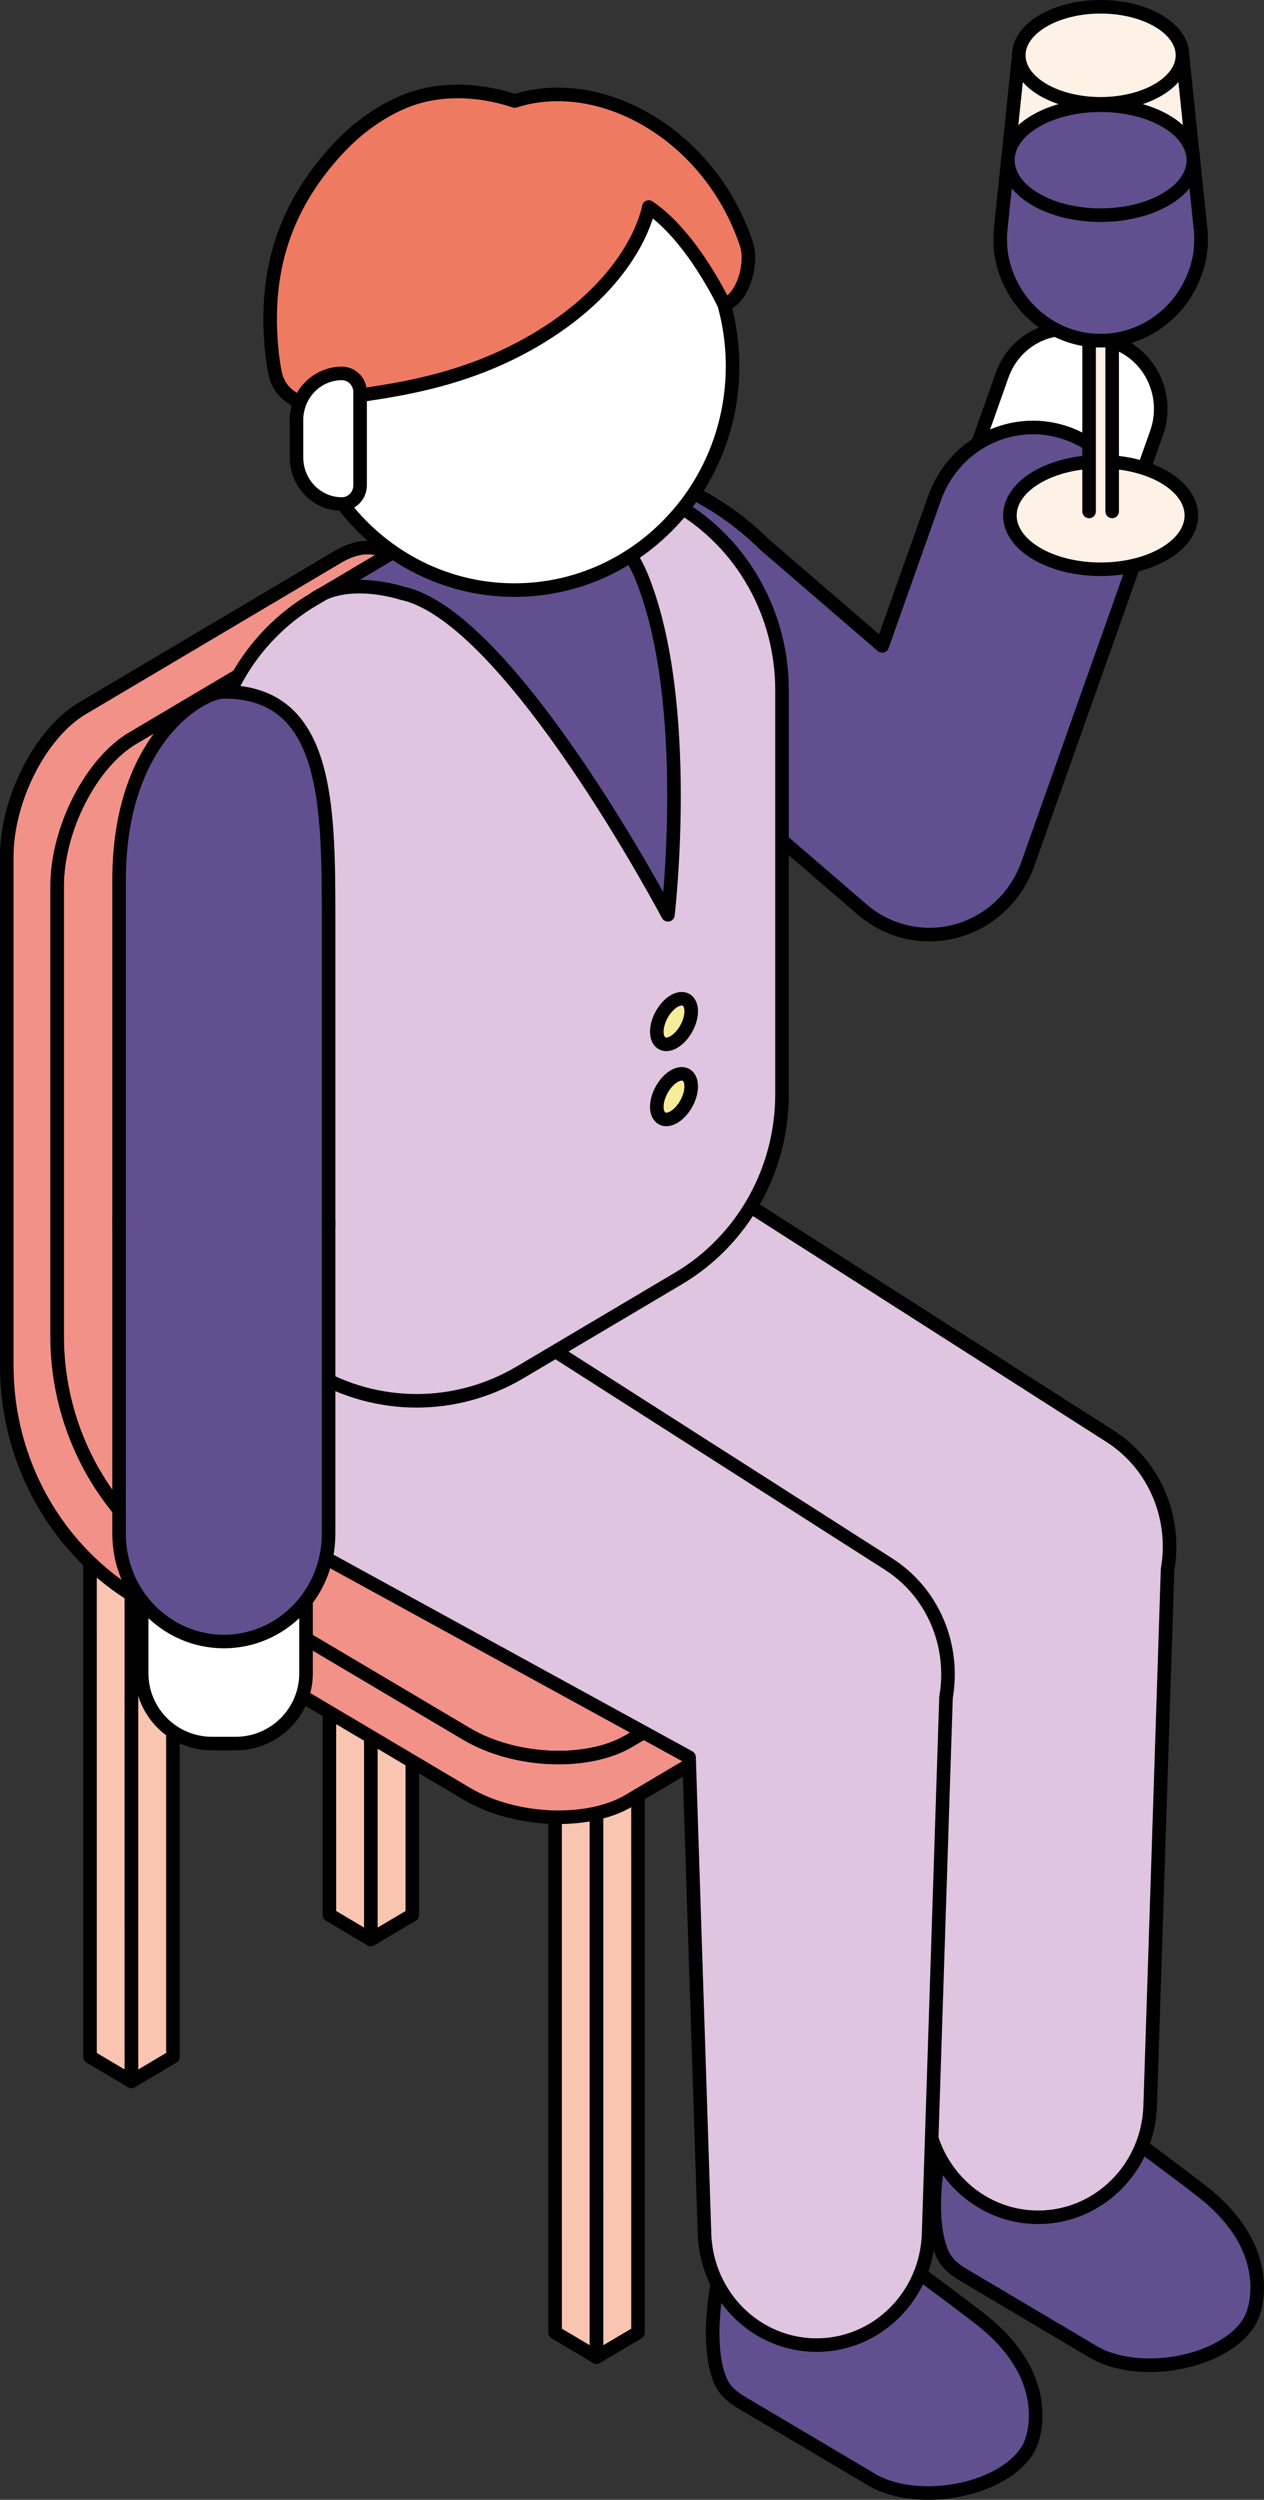
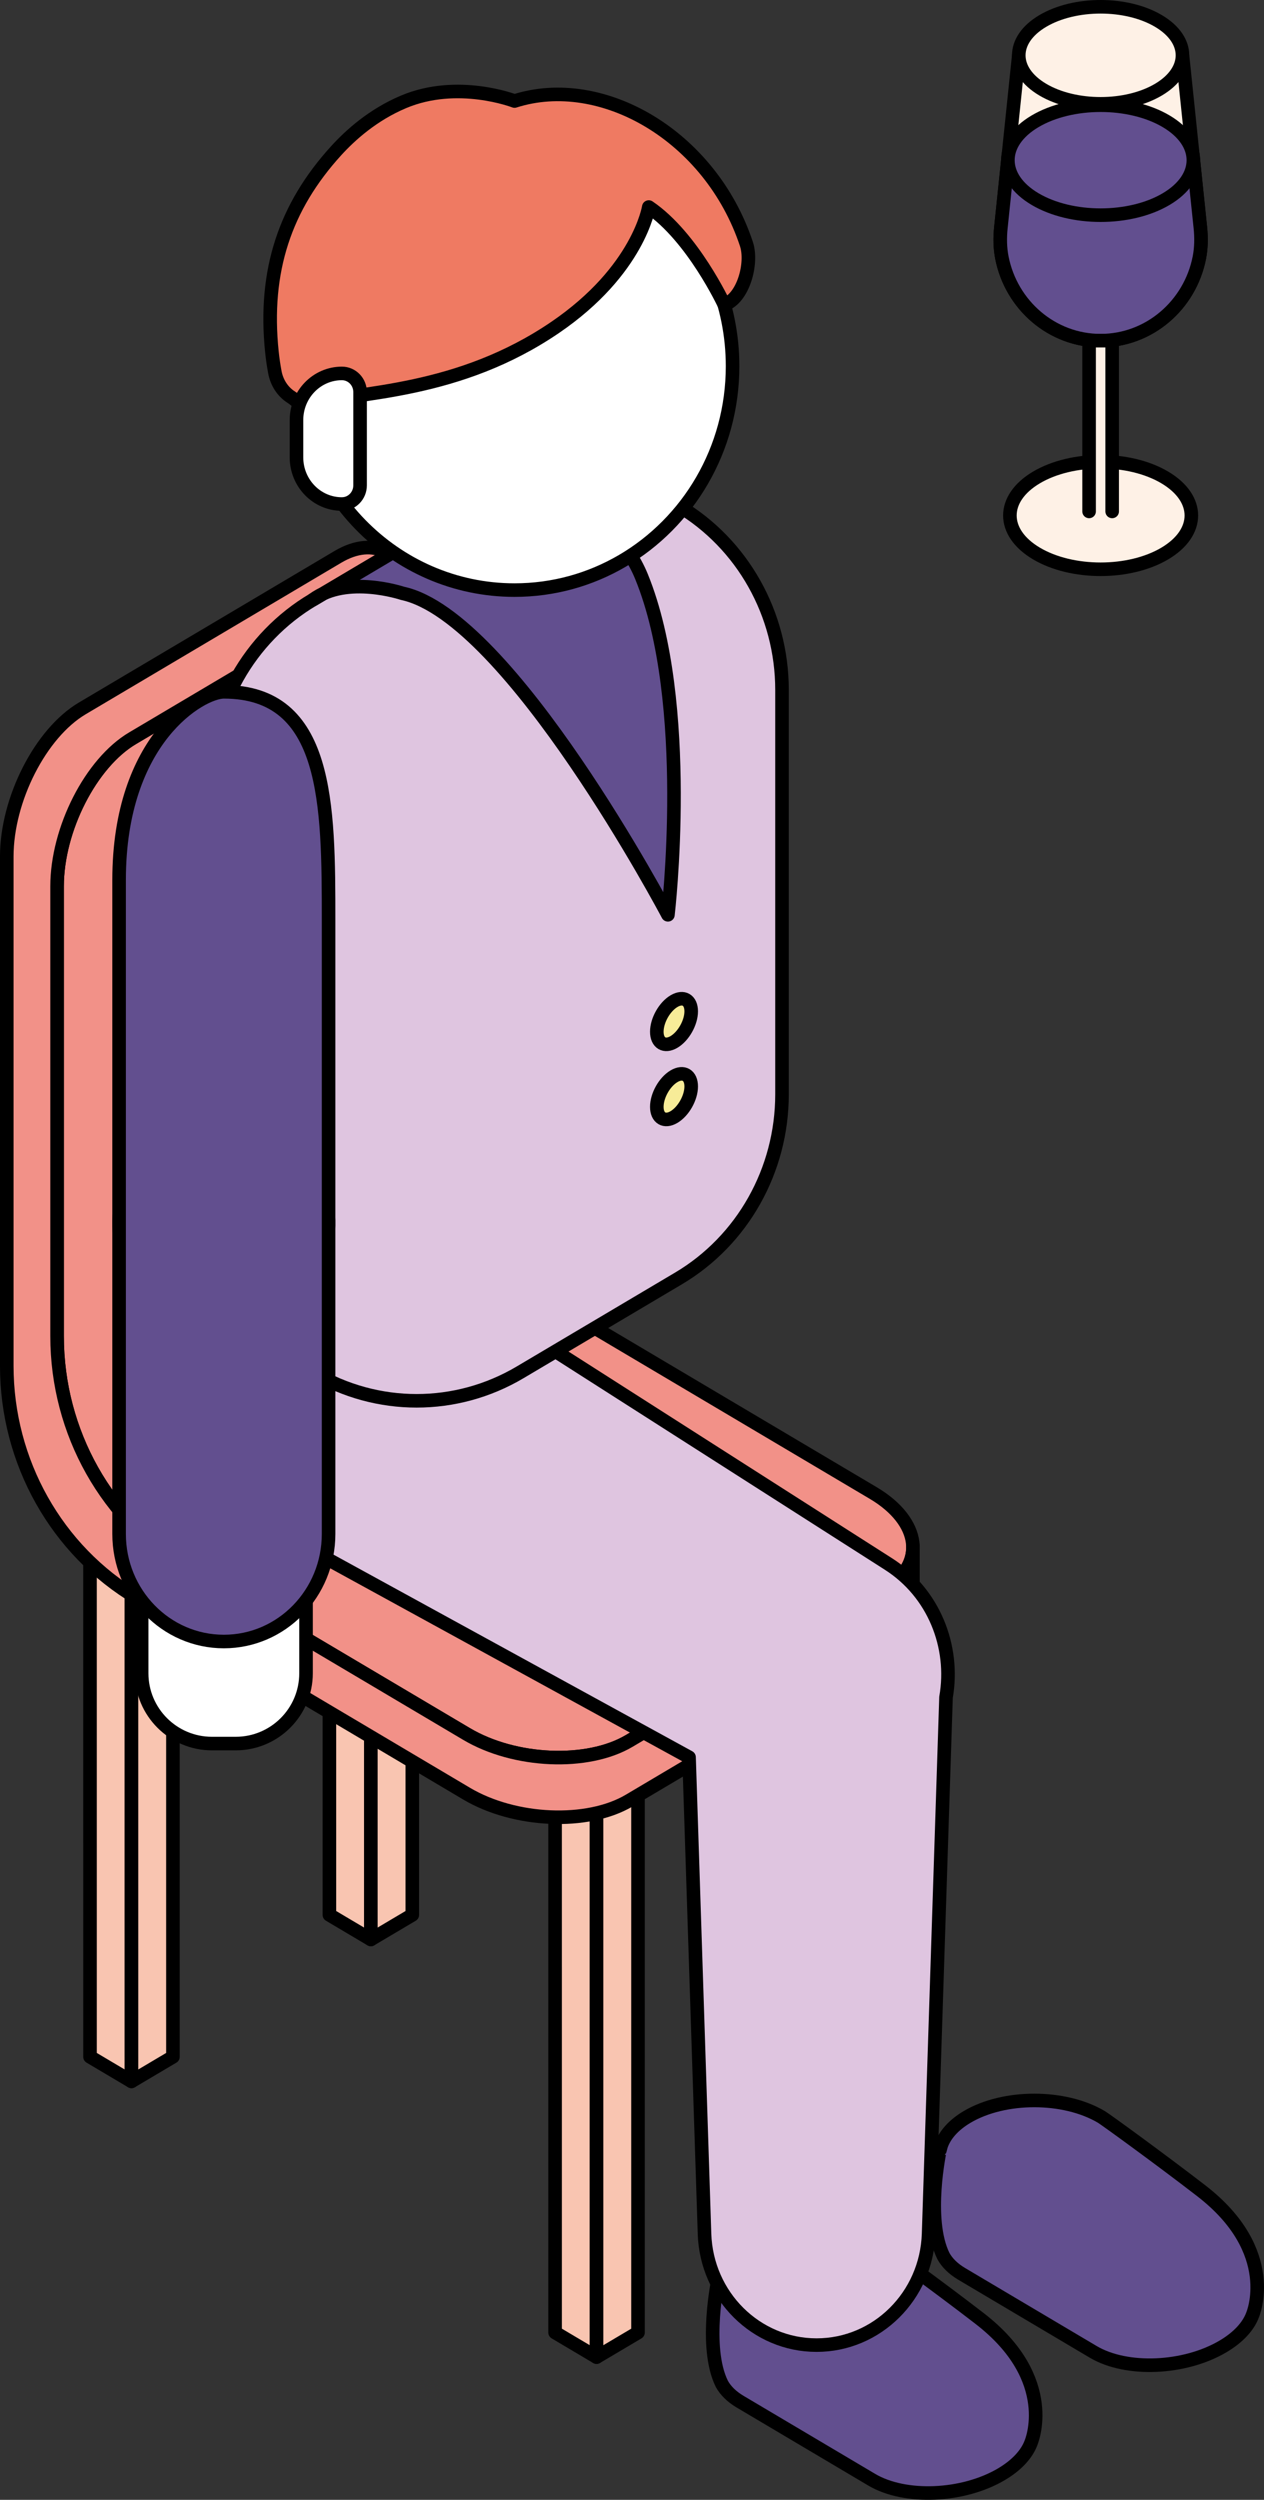
<svg xmlns="http://www.w3.org/2000/svg" id="_レイヤー_1" data-name="レイヤー 1" version="1.1" viewBox="0 0 186.408 368.614">
  <rect x="0" y="0" width="186.408" height="368.614" fill="#333333" stroke="none" />
  <defs>
    <style>
      .cls-1 {
        fill: #f29188;
      }

      .cls-1, .cls-2, .cls-3, .cls-4, .cls-5, .cls-6, .cls-7, .cls-8 {
        stroke: #000;
        stroke-linecap: round;
        stroke-linejoin: round;
        stroke-width: 2px;
      }

      .cls-2 {
        fill: #fef1e6;
      }

      .cls-3 {
        fill: #ef7a62;
      }

      .cls-4 {
        fill: #f9c5b1;
      }

      .cls-5 {
        fill: #624f8f;
      }

      .cls-6 {
        fill: #f7ec98;
      }

      .cls-7 {
        fill: #dfc5e0;
      }

      .cls-8 {
        fill: #fff;
      }
    </style>
  </defs>
  <g>
    <g>
      <polygon class="cls-4" points="87.975 253.124 81.861 249.5 87.975 245.876 94.089 249.5 87.975 253.124" />
      <polygon class="cls-4" points="87.976 347.572 81.863 343.947 81.861 249.5 87.975 253.124 87.976 347.572" />
      <polygon class="cls-4" points="94.09 343.948 87.976 347.572 87.975 253.124 94.089 249.5 94.09 343.948" />
    </g>
    <g>
      <polygon class="cls-4" points="123.277 232.197 117.163 228.573 123.277 224.948 129.391 228.573 123.277 232.197" />
      <polygon class="cls-4" points="123.279 326.644 117.165 323.02 117.163 228.573 123.277 232.197 123.279 326.644" />
      <polygon class="cls-4" points="129.392 323.02 123.279 326.645 123.277 232.197 129.391 228.573 129.392 323.02" />
    </g>
    <g>
      <polygon class="cls-4" points="19.388 212.465 13.274 208.841 19.388 205.217 25.502 208.841 19.388 212.465" />
      <polygon class="cls-4" points="19.389 306.913 13.275 303.289 13.274 208.841 19.388 212.465 19.389 306.913" />
      <polygon class="cls-4" points="25.503 303.289 19.389 306.913 19.388 212.466 25.502 208.841 25.503 303.289" />
    </g>
    <g>
      <polygon class="cls-4" points="54.69 191.538 48.576 187.914 54.69 184.289 60.804 187.914 54.69 191.538" />
      <polygon class="cls-4" points="54.692 285.986 48.578 282.361 48.576 187.914 54.69 191.538 54.692 285.986" />
      <polygon class="cls-4" points="60.805 282.361 54.691 285.986 54.69 191.538 60.804 187.914 60.805 282.361" />
    </g>
    <g>
      <path class="cls-1" d="M87.653,195.773c-11.929-7.071-19.277-20.14-19.277-34.282v-66.339c0-8.415-4.983-12.283-11.13-8.639l-37.698,22.347c-6.147,3.644-11.13,13.419-11.13,21.834v66.339c0,14.143,7.348,27.211,19.277,34.282l41.114,24.373c7.098,4.207,17.834,4.664,23.981,1.021l37.698-22.347c6.147-3.644,5.376-10.008-1.722-14.216l-41.114-24.373Z" />
      <path class="cls-1" d="M56.926,81.407c-1.927-1.044-4.4-.892-7.099.707l-37.698,22.347c-6.147,3.644-11.13,13.419-11.13,21.834v75.118c0,14.143,7.348,27.211,19.277,34.283l48.534,28.789c7.098,4.207,17.834,4.664,23.981,1.021l37.698-22.347c2.877-1.706,4.239-4.007,4.145-6.405l-0-8.807c.098,2.401-1.263,4.707-4.145,6.415l-37.698,22.347c-6.147,3.644-16.883,3.187-23.981-1.021l-41.114-24.373c-11.929-7.071-19.277-20.14-19.277-34.282v-66.339c0-8.415,4.983-18.19,11.13-21.834l37.698-22.347c2.699-1.6,5.173-1.752,7.1-.706l-7.421-4.399Z" />
    </g>
  </g>
  <g>
    <g>
-       <path class="cls-8" d="M147.784,55.337l-5.857,16.523,22.782,8.514,5.857-16.523c1.908-5.381-.795-11.332-6.036-13.29l-3.802-1.421c-5.241-1.959-11.036.816-12.944,6.197Z" />
-       <path class="cls-5" d="M69.524,74.581c18.442-10.617,33.885-3.516,43.291,5.771l17.285,14.892,7.718-21.774c2.918-8.231,11.782-12.475,19.798-9.479h0c8.017,2.996,12.15,12.097,9.232,20.328l-15.211,42.912c-.272.791-.606,1.565-1.005,2.316-.07.131-.144.258-.216.387-.051.089-.099.18-.152.269-.82,1.386-1.829,2.609-2.979,3.648-.136.123-.275.24-.413.357-.046.039-.091.08-.137.118-1.563,1.29-3.326,2.226-5.18,2.802-.015.005-.03.01-.045.014-.198.061-.397.116-.596.169-.051.014-.102.028-.154.041-.165.041-.331.079-.497.115-.087.019-.173.039-.26.056-.134.027-.269.049-.404.072-.118.02-.236.041-.355.058-.11.016-.219.029-.329.042-.142.018-.284.035-.427.049-.093.009-.186.015-.279.022-.157.012-.313.024-.47.031-.09.004-.18.005-.27.007-.157.004-.313.008-.471.008-.106-0-.212-.005-.318-.007-.138-.004-.276-.006-.414-.014-.151-.008-.302-.021-.453-.034-.09-.008-.181-.013-.271-.022-2.518-.255-4.996-1.145-7.195-2.693-.091-.064-.179-.132-.268-.197-.113-.083-.227-.164-.339-.251-.198-.154-.392-.313-.582-.476-.006-.005-.012-.009-.017-.014l-.002-.001c-.013-.011-.025-.022-.037-.032l-34.144-29.417" />
      <g>
        <path class="cls-2" d="M152.853,81.62c5.225,3.098,13.697,3.097,18.923-0,5.225-3.098,5.226-8.12 0-11.217-5.225-3.098-13.697-3.097-18.923 0-5.225,3.098-5.226,8.12-0,11.217Z" />
-         <path class="cls-2" d="M150.244,8.155l-2.639,25.411c-.154,1.482-.136,2.985.152,4.445,1.377,6.975,7.382,12.225,14.581,12.225h0-.047s0,0,0,0c7.199,0,13.204-5.25,14.581-12.225.288-1.46.306-2.963.152-4.445l-2.639-25.411" />
+         <path class="cls-2" d="M150.244,8.155l-2.639,25.411c-.154,1.482-.136,2.985.152,4.445,1.377,6.975,7.382,12.225,14.581,12.225h0-.047c7.199,0,13.204-5.25,14.581-12.225.288-1.46.306-2.963.152-4.445l-2.639-25.411" />
        <path class="cls-5" d="M148.638,23.621l-1.033,9.945c-.154,1.482-.136,2.985.152,4.445,1.377,6.975,7.382,12.225,14.581,12.225h0-.047 0c7.199,0,13.204-5.25,14.581-12.225.288-1.46.306-2.963.152-4.445l-1.033-9.945h-27.353Z" />
        <path class="cls-2" d="M153.779,13.215c4.714,2.794,12.356,2.794,17.07-0,4.714-2.794,4.714-7.325 0-10.119-4.714-2.794-12.356-2.794-17.07 0s-4.714,7.325-0,10.119Z" />
        <path class="cls-5" d="M152.644,29.354c5.341,3.166,14,3.166,19.342-0,5.341-3.166,5.341-8.3 0-11.466-5.341-3.166-14-3.166-19.342 0-5.341,3.166-5.341,8.3-0,11.466Z" />
        <polyline class="cls-2" points="160.614 75.413 160.614 50.236 164.016 50.236 164.016 75.413" />
      </g>
    </g>
    <g>
      <path class="cls-5" d="M139.131,332.675c.538.976,1.432,1.875,2.701,2.627l19.402,11.502c4.905,2.908,13.473,2.543,19.137-.815,2.273-1.347,3.732-2.971,4.349-4.621l-.002-.001s4.077-9.349-7.585-18.344c-6.256-4.826-14.136-10.534-14.701-10.868-5.47-3.243-14.338-3.242-19.808 0-2.051,1.216-3.333,2.715-3.846,4.286,0,0-.14.527-.148.565.002-.006-2.223,10.178.502,15.67Z" />
-       <path class="cls-7" d="M66.03,170.033v-0c4.672-8.309,15.118-10.994,23.052-5.925l74.622,47.671c6.66,4.255,9.799,12.139,8.484,19.646l-2.569,79.121c-.297,9.15-7.607,16.409-16.523,16.409h0c-8.916,0-16.227-7.26-16.523-16.409l-2.282-70.277-57.475-31.498c-13.613-7.46-18.501-25.016-10.786-38.737Z" />
    </g>
    <g>
      <path class="cls-5" d="M106.457,351.522c.538.976,1.432,1.875,2.701,2.627l19.402,11.502c4.905,2.908,13.473,2.543,19.137-.815,2.273-1.347,3.732-2.971,4.349-4.621l-.002-.001s4.077-9.349-7.585-18.344c-6.256-4.826-14.136-10.534-14.701-10.868-5.47-3.243-14.338-3.242-19.808 0-2.051,1.216-3.333,2.715-3.846,4.286,0,0-.14.527-.148.565.002-.006-2.223,10.178.502,15.67Z" />
      <path class="cls-7" d="M33.356,188.88v-0c4.672-8.309,15.118-10.994,23.052-5.925l74.622,47.671c6.66,4.255,9.799,12.139,8.484,19.646l-2.569,79.121c-.297,9.15-7.607,16.409-16.523,16.409h0c-8.916,0-16.227-7.26-16.523-16.409l-2.282-70.277-57.475-31.498c-13.613-7.46-18.501-25.016-10.786-38.737Z" />
    </g>
    <path class="cls-7" d="M30.904,115.577c0-11.202,5.82-21.552,15.268-27.153l23.351-13.843c9.448-5.601,21.088-5.601,30.536,0l0.0 0c9.448,5.601,15.268,15.952,15.268,27.153v59.628c0,11.202-5.82,21.552-15.268,27.153l-23.351,13.843c-9.448,5.601-21.088,5.601-30.536,0l-0-0c-9.448-5.601-15.268-15.952-15.268-27.153v-59.628Z" />
    <g>
      <g>
        <path class="cls-8" d="M19.035,231.003h17.584c5.723,0,10.369,4.646,10.369,10.369v3.505c0,5.723-4.646,10.369-10.369,10.369h-17.584v-24.244h0Z" transform="translate(276.136 210.112) rotate(90)" />
        <path class="cls-6" d="M25.288,166.636c-7.388,4.38-9.919,14.08-5.654,21.665,4.265,7.586,13.713,10.185,21.101,5.805,7.388-4.38,9.919-14.08,5.654-21.665-4.265-7.586-13.713-10.185-21.101-5.805Z" />
      </g>
      <path class="cls-5" d="M33.011,102.013c15.403,0,15.447,16.561,15.447,33.737l0,44.619v.006l0,45.818c0,8.759-6.916,15.86-15.447,15.86h0c-8.531,0-15.447-7.101-15.447-15.86l-0-45.816c0-.002-0-.004-0-.006v-50.605c0-20.907,12.128-27.754,15.447-27.754Z" />
    </g>
    <path class="cls-5" d="M46.172,88.424c4.977-3.682,13.183-.935,13.183-.935,15.909,3.397,39.147,47.406,39.147,47.406,0,0,3.688-31.294-3.893-49.865-2.167-5.309-6.574-9.368-12.003-10.8-3.669-.968-8.299-1.363-13.083.352l-23.351,13.843Z" />
    <g>
      <path class="cls-6" d="M96.863,152.135c0,1.661,1.135,2.334,2.536,1.503s2.536-2.849,2.536-4.51c0-1.661-1.135-2.334-2.536-1.503-1.401.83-2.536,2.849-2.536,4.51Z" />
      <path class="cls-6" d="M96.863,163.21c0,1.661,1.135,2.334,2.536,1.503s2.536-2.849,2.536-4.51c0-1.661-1.135-2.334-2.536-1.503-1.401.83-2.536,2.849-2.536,4.51Z" />
    </g>
    <g>
      <path class="cls-8" d="M91.746,82.722c9.729-5.677,16.291-16.414,16.291-28.725,0-18.235-14.397-33.017-32.156-33.017-17.759,0-32.156,14.782-32.156,33.017,0,18.235,14.397,33.017,32.156,33.017,5.769,0,11.184-1.56,15.865-4.292" />
      <path class="cls-3" d="M49.584,22.216c2.079-2.281,5.396-5.284,9.93-7.197,7.993-3.371,16.368-.121,16.368-.121,12.82-4.11,28.876,5.072,34.196,21.085.945,2.845-.474,8.046-3.268,8.943,0,0-4.653-10.004-11.133-14.397,0,0-1.463,9.337-13.814,17.756-14.179,9.665-28.757,9.527-36.92,11.281-.729.157-1.359-.601-1.982-.993-1.284-.808-2.141-2.166-2.424-3.684-.183-.979-.329-1.974-.434-2.983-1.247-11.978,1.947-21.42,9.482-29.69Z" />
      <path class="cls-8" d="M50.424,74.321h0c1.48,0,2.68-1.232,2.68-2.751v-13.757c0-1.52-1.2-2.751-2.68-2.751h-0c-3.7,0-6.699,3.08-6.699,6.879v5.503c0,3.799,2.999,6.879,6.699,6.879Z" />
    </g>
  </g>
</svg>